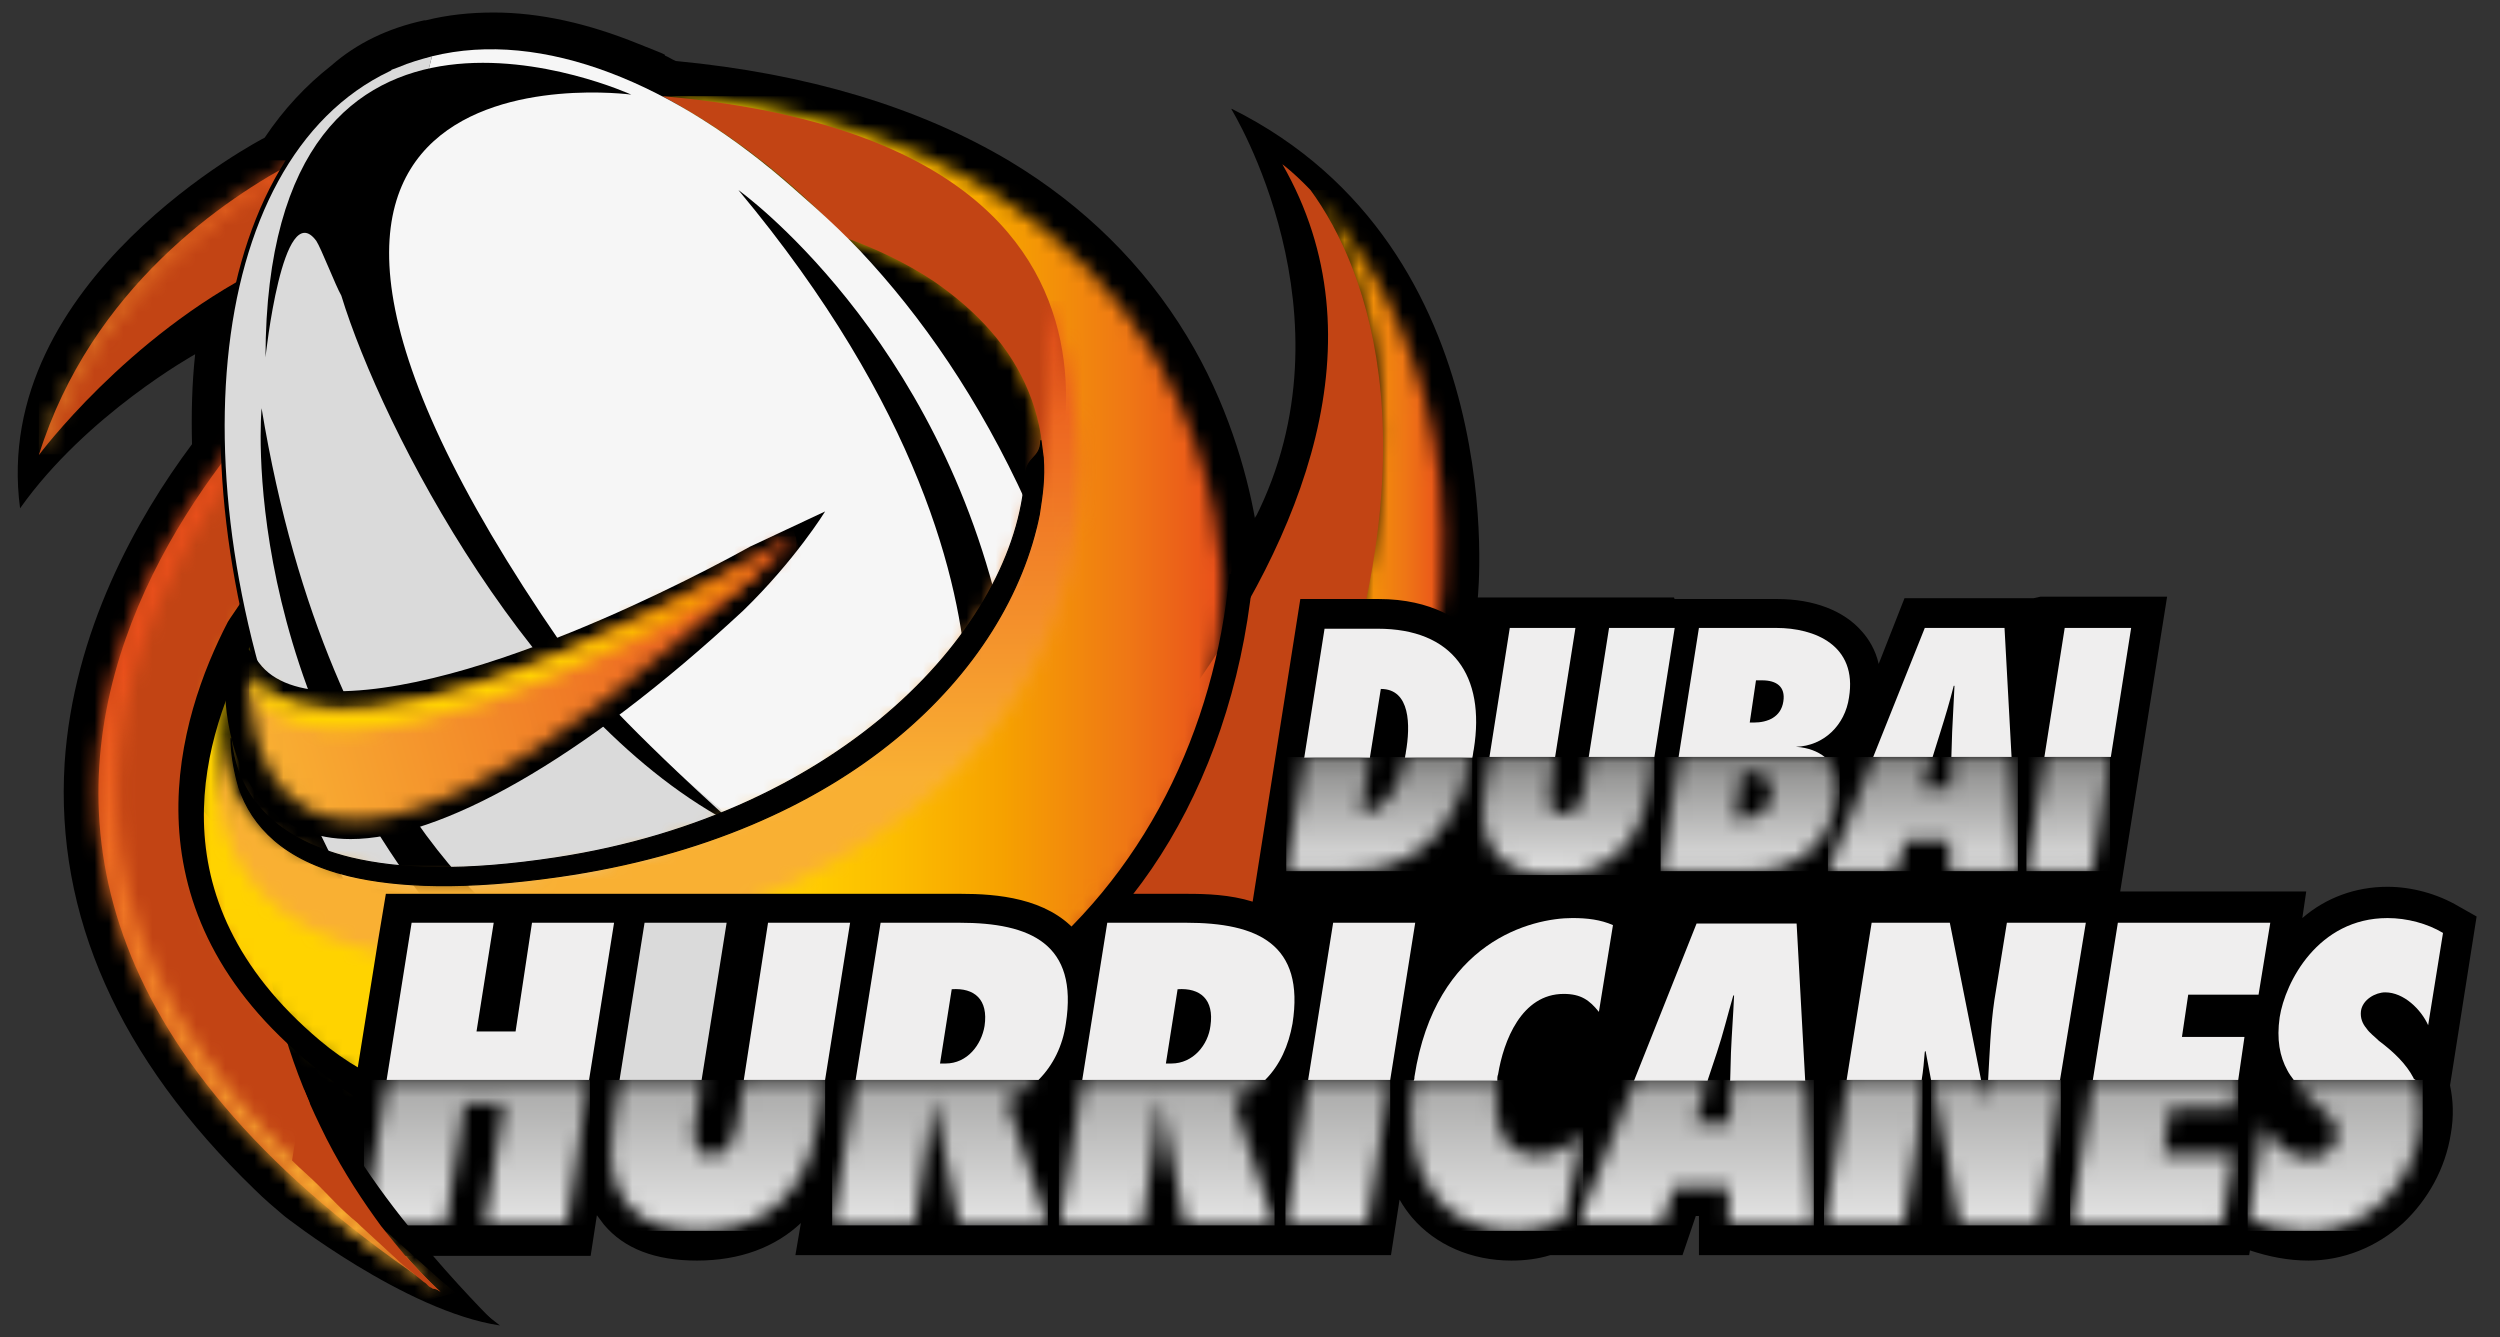
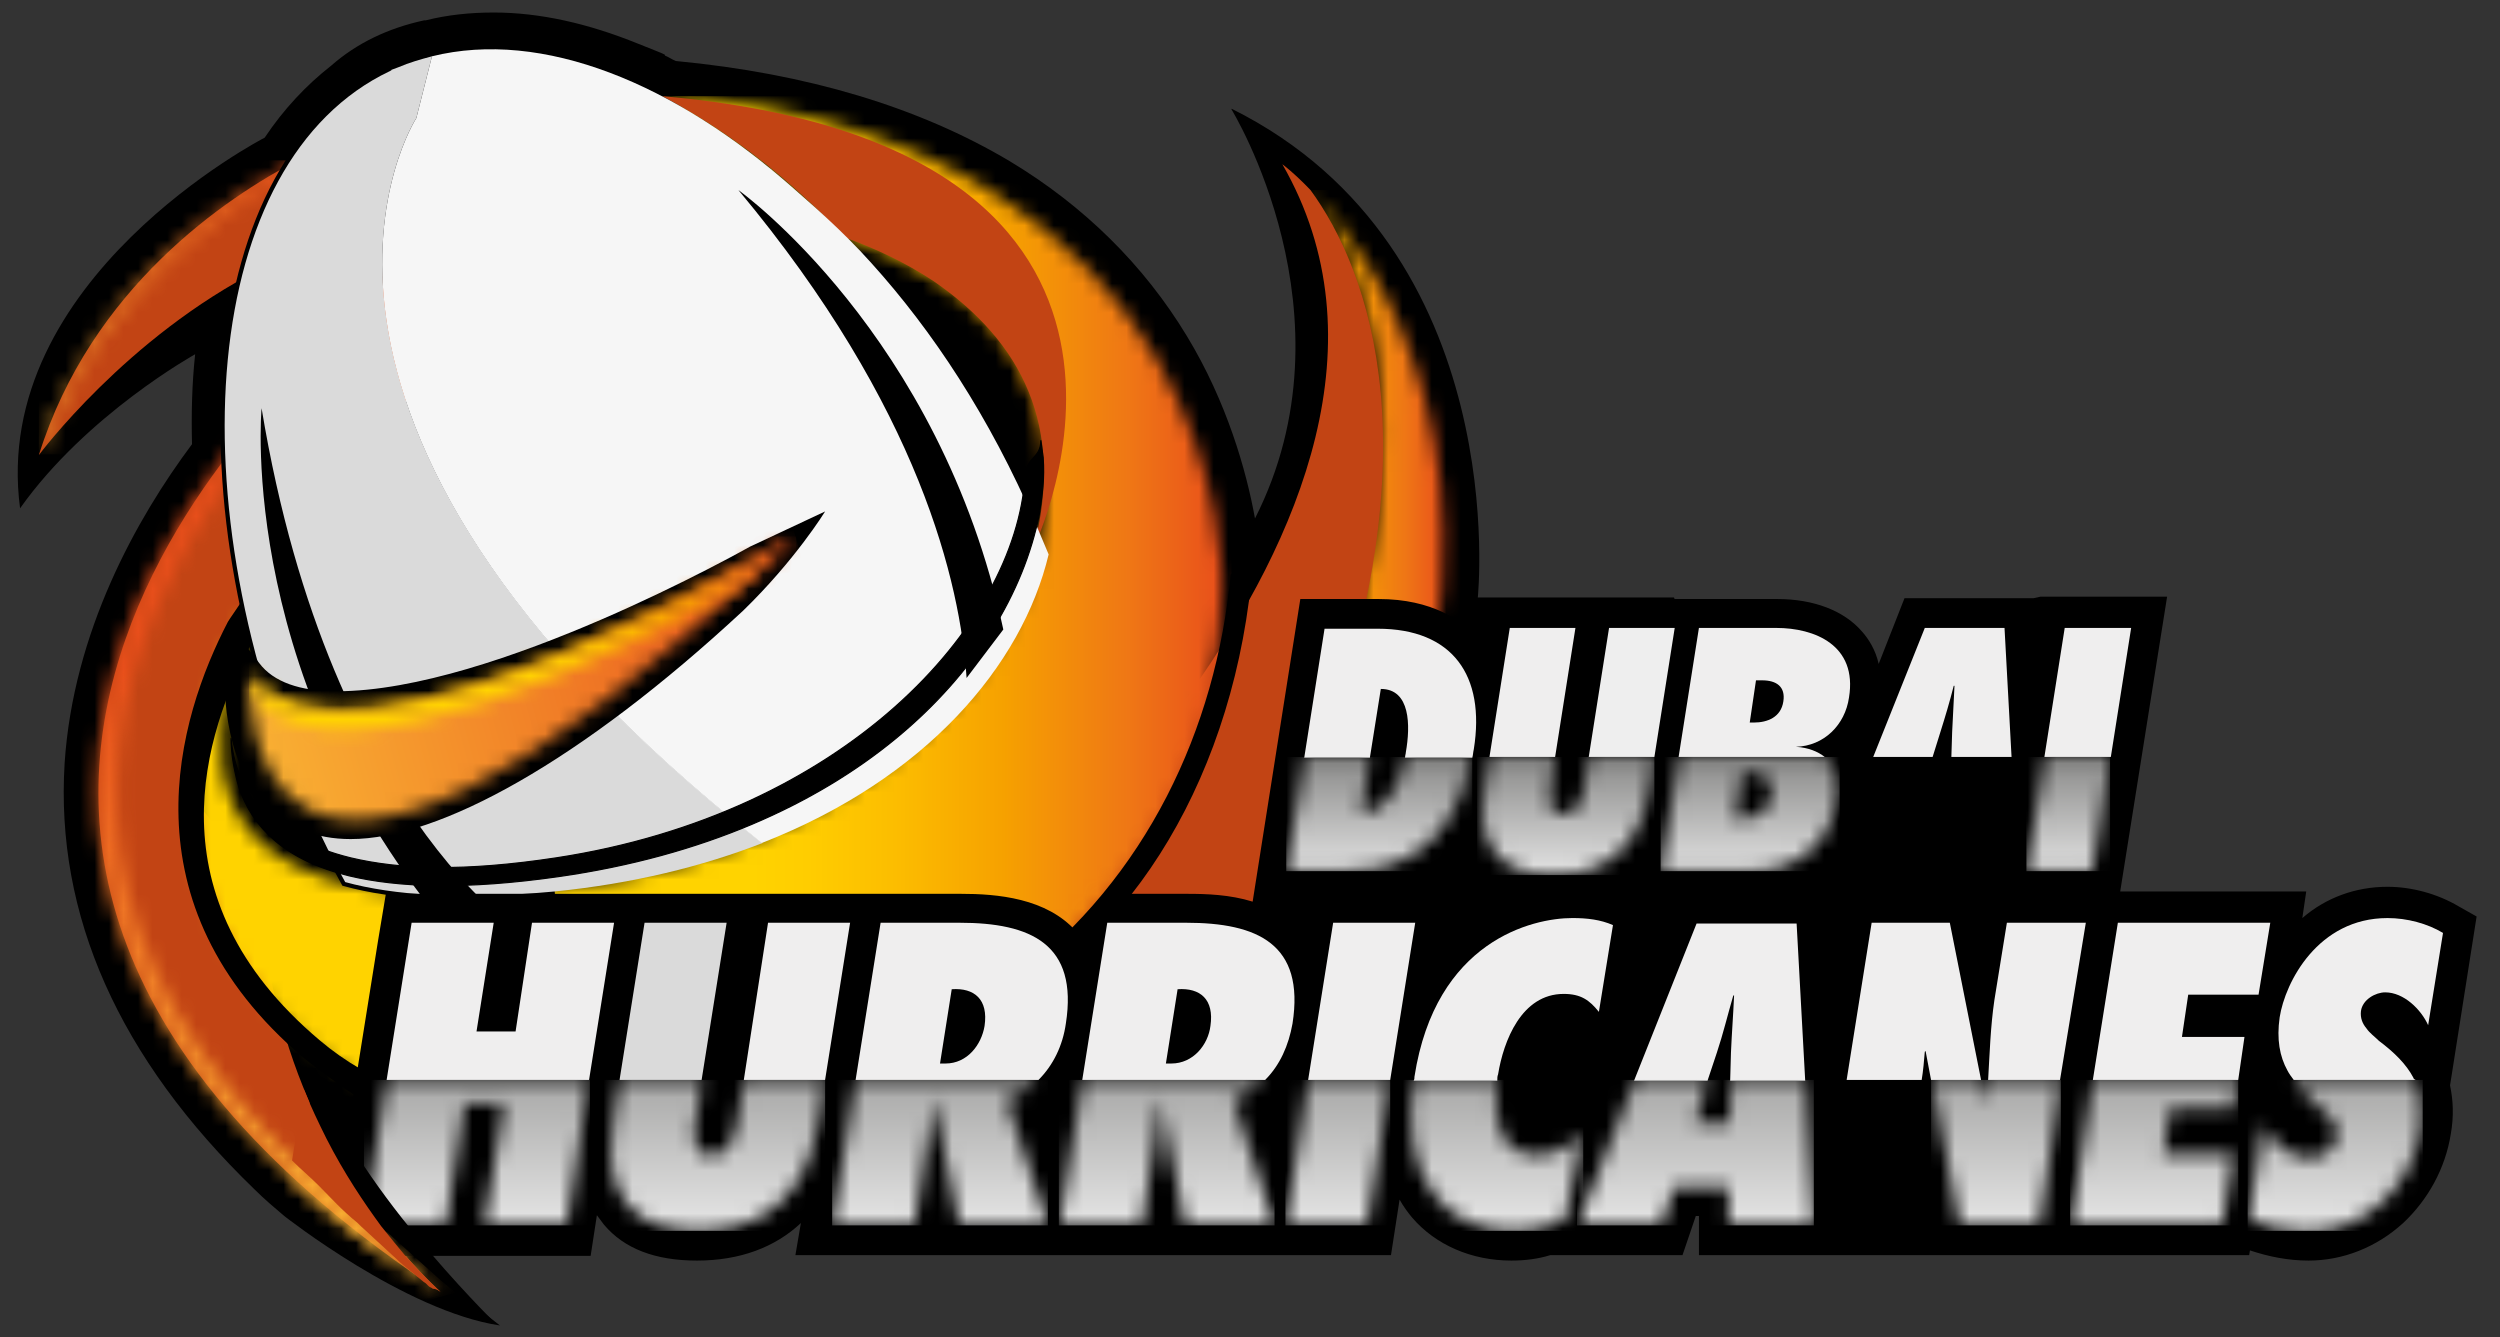
<svg xmlns="http://www.w3.org/2000/svg" width="172" height="92" viewBox="0 0 172 92" fill="none">
  <rect x="0" y="0" width="172" height="92" fill="#333333" stroke="none" />
  <g clip-path="url(#clip0_4114_9274)">
    <mask id="mask0_4114_9274" style="mask-type:luminance" maskUnits="userSpaceOnUse" x="-4" y="-12" width="181" height="115">
      <path d="M176.145 -11.298H-3.244V102.33H176.145V-11.298Z" fill="white" />
    </mask>
    <g mask="url(#mask0_4114_9274)">
      <path d="M101.669 41.158C101.669 41.158 104.196 17.163 84.73 7.478V7.532C84.73 7.532 93.441 21.682 86.343 35.67C85.752 32.388 84.407 27.654 81.665 23.134C78.707 18.239 74.567 14.15 69.458 11.083C63.221 7.371 55.531 5.057 46.497 4.197C46.228 4.089 46.013 3.928 45.744 3.82V3.766C45.69 3.712 44.991 3.443 43.916 3.013C40.474 1.614 37.14 0.861 33.968 0.861C32.355 0.861 30.795 1.022 29.29 1.399C29.236 1.399 29.236 1.399 29.182 1.399C26.708 1.937 24.557 2.959 22.783 4.519C21.062 5.864 19.503 7.532 18.212 9.469C18.212 9.469 -0.716 19.207 1.381 34.971C5.952 28.515 13.426 24.372 13.426 24.372C13.211 26.363 13.157 28.407 13.211 30.559C9.393 35.67 5.038 43.471 4.446 52.51C3.801 62.947 8.156 72.793 17.513 81.832C18.158 82.477 18.857 83.069 19.556 83.661C19.556 83.661 27.891 90.225 34.398 91.193C34.398 91.193 29.988 87.857 29.29 86.351L37.517 81.832H75.373L132.427 80.809L115.166 41.104H101.669" fill="black" />
    </g>
    <mask id="mask1_4114_9274" style="mask-type:luminance" maskUnits="userSpaceOnUse" x="68" y="13" width="32" height="66">
      <path d="M89.731 53.317C82.418 71.125 74.567 76.236 68.867 77.151C74.46 79.088 86.451 79.895 95.378 56.814C104.949 32.012 94.678 17.808 90.108 13.074C94.141 18.508 99.034 30.667 89.731 53.317Z" fill="white" />
    </mask>
    <g mask="url(#mask1_4114_9274)">
      <path d="M105.003 13.074H68.867V79.895H105.003V13.074Z" fill="url(#paint0_linear_4114_9274)" />
    </g>
    <mask id="mask2_4114_9274" style="mask-type:luminance" maskUnits="userSpaceOnUse" x="-4" y="-12" width="181" height="115">
      <path d="M176.145 -11.298H-3.244V102.33H176.145V-11.298Z" fill="white" />
    </mask>
    <g mask="url(#mask2_4114_9274)">
      <path d="M90.107 53.909C99.088 31.312 94.14 18.508 90.161 13.073C89.032 11.89 88.225 11.298 88.225 11.298C102.206 35.616 65.049 65.799 65.049 65.799L65.802 75.698C65.802 75.698 66.985 76.505 68.921 77.204C74.567 76.236 83.009 71.824 90.107 53.909Z" fill="#C24414" />
    </g>
    <mask id="mask3_4114_9274" style="mask-type:luminance" maskUnits="userSpaceOnUse" x="-4" y="-12" width="181" height="115">
      <path d="M176.145 -11.298H-3.244V102.33H176.145V-11.298Z" fill="white" />
    </mask>
    <g mask="url(#mask3_4114_9274)">
      <path d="M23.374 23.134C23.374 23.134 -18.247 56.814 30.311 88.879C30.311 88.879 7.188 69.027 24.019 35.67C40.904 2.313 23.374 23.134 23.374 23.134Z" fill="#C24414" />
    </g>
    <mask id="mask4_4114_9274" style="mask-type:luminance" maskUnits="userSpaceOnUse" x="6" y="16" width="26" height="73">
      <path d="M23.266 23.134C23.266 23.134 -18.355 56.814 30.203 88.879C30.203 88.879 29.128 87.911 27.084 86.243C26.009 85.436 25.31 84.36 24.342 83.553C-12.493 53.209 24.664 23.134 24.664 23.134C24.664 23.134 28.751 18.239 31.117 17.001C31.01 16.786 30.848 16.732 30.579 16.732C28.644 16.732 23.266 23.134 23.266 23.134Z" fill="white" />
    </mask>
    <g mask="url(#mask4_4114_9274)">
      <path d="M-14.804 101.631L-36.959 21.897L27.515 3.981L49.67 83.715L-14.804 101.631Z" fill="url(#paint1_linear_4114_9274)" />
    </g>
    <mask id="mask5_4114_9274" style="mask-type:luminance" maskUnits="userSpaceOnUse" x="-4" y="-12" width="181" height="115">
      <path d="M176.145 -11.298H-3.244V102.33H176.145V-11.298Z" fill="white" />
    </mask>
    <g mask="url(#mask5_4114_9274)">
      <path d="M18.211 42.234L16.383 44.063L14.285 49.389C14.285 49.389 13.533 55.092 13.748 55.469C14.017 55.846 19.932 63.216 20.362 63.378C20.738 63.485 27.084 62.732 27.46 62.732C27.836 62.732 31.332 49.82 31.332 49.389C31.385 48.959 18.211 42.234 18.211 42.234Z" fill="black" />
    </g>
    <mask id="mask6_4114_9274" style="mask-type:luminance" maskUnits="userSpaceOnUse" x="-4" y="-12" width="181" height="115">
      <path d="M176.145 -11.298H-3.244V102.33H176.145V-11.298Z" fill="white" />
    </mask>
    <g mask="url(#mask6_4114_9274)">
      <path d="M20.471 11.029C15.524 13.611 6.275 19.799 2.672 31.312C2.672 31.312 8.695 23.188 17.944 18.507C18.212 17.431 18.481 16.409 18.804 15.441C19.288 13.88 19.879 12.374 20.471 11.029Z" fill="#C24414" />
    </g>
    <mask id="mask7_4114_9274" style="mask-type:luminance" maskUnits="userSpaceOnUse" x="2" y="11" width="19" height="21">
      <path d="M2.672 31.312C2.672 31.312 2.833 31.151 3.048 30.828C6.759 20.337 15.201 14.526 20.095 11.89C20.202 11.621 20.363 11.298 20.471 11.029C15.524 13.612 6.275 19.799 2.672 31.312Z" fill="white" />
    </mask>
    <g mask="url(#mask7_4114_9274)">
      <path d="M20.471 11.029H2.672V31.259H20.471V11.029Z" fill="url(#paint2_linear_4114_9274)" />
    </g>
    <mask id="mask8_4114_9274" style="mask-type:luminance" maskUnits="userSpaceOnUse" x="13" y="6" width="72" height="72">
      <path d="M55.369 13.343C56.391 14.257 57.412 15.279 58.434 16.355C60.531 17.109 62.521 18.077 64.457 19.314C70.856 23.403 73.168 30.451 71.447 37.607C68.92 48.26 57.466 59.181 37.408 61.226C31.009 61.871 26.331 61.548 22.997 60.58C12.296 57.513 15.146 47.937 17.19 43.417C17.136 42.987 17.082 42.61 16.974 42.18C13.802 47.937 8.64 61.118 21.545 72.04C23.481 73.654 25.632 74.891 27.944 75.698C31.493 76.613 35.311 77.151 39.129 77.258C39.613 77.258 40.097 77.258 40.581 77.258C50.583 77.258 60.101 74.299 67.522 69.296L69.619 67.789C78.492 61.01 84.084 51.165 84.084 40.243C84.084 40.243 84.729 9.899 45.797 6.456C48.916 8.285 52.25 10.491 55.369 13.343Z" fill="white" />
    </mask>
    <g mask="url(#mask8_4114_9274)">
      <path d="M84.729 6.617H8.586V77.42H84.729V6.617Z" fill="url(#paint3_linear_4114_9274)" />
    </g>
    <mask id="mask9_4114_9274" style="mask-type:luminance" maskUnits="userSpaceOnUse" x="-4" y="-12" width="181" height="115">
      <path d="M176.145 -11.298H-3.244V102.33H176.145V-11.298Z" fill="white" />
    </mask>
    <g mask="url(#mask9_4114_9274)">
      <path d="M71.124 37.661C71.124 37.661 84.514 10.061 45.582 6.617C48.701 8.285 51.981 10.491 55.1 13.343C56.122 14.257 57.143 15.279 58.165 16.355C60.262 17.109 62.306 18.077 64.188 19.314C70.318 23.511 73.275 29.322 71.124 37.661Z" fill="#C24414" />
    </g>
    <mask id="mask10_4114_9274" style="mask-type:luminance" maskUnits="userSpaceOnUse" x="-4" y="-12" width="181" height="115">
      <path d="M176.145 -11.298H-3.244V102.33H176.145V-11.298Z" fill="white" />
    </mask>
    <g mask="url(#mask10_4114_9274)">
      <path d="M27.407 4.627C27.246 4.681 27.139 4.735 26.977 4.788C26.977 4.788 26.923 4.788 26.923 4.842C26.87 4.842 26.87 4.896 26.816 4.896C13.803 11.083 11.867 34.487 21.546 56.276C22.191 57.782 22.944 59.235 23.751 60.688C27.085 61.602 31.763 61.925 38.162 61.333" stroke="black" stroke-width="0.582" stroke-miterlimit="10" />
    </g>
    <mask id="mask11_4114_9274" style="mask-type:luminance" maskUnits="userSpaceOnUse" x="-4" y="-12" width="181" height="115">
      <path d="M176.145 -11.298H-3.244V102.33H176.145V-11.298Z" fill="white" />
    </mask>
    <g mask="url(#mask11_4114_9274)">
      <path d="M28.644 8.124L29.72 3.874C28.913 4.089 28.16 4.304 27.407 4.627C27.246 4.681 27.139 4.734 26.977 4.788C26.977 4.788 26.923 4.788 26.923 4.842C26.87 4.842 26.87 4.896 26.816 4.896C13.803 11.083 11.867 34.486 21.546 56.276C22.191 57.782 22.944 59.235 23.751 60.688C27.085 61.602 31.763 61.925 38.162 61.333C43.539 60.795 48.325 59.611 52.466 57.998C15.255 28.73 28.644 8.124 28.644 8.124Z" fill="#DADADA" />
    </g>
    <mask id="mask12_4114_9274" style="mask-type:luminance" maskUnits="userSpaceOnUse" x="-4" y="-12" width="181" height="115">
      <path d="M176.145 -11.298H-3.244V102.33H176.145V-11.298Z" fill="white" />
    </mask>
    <g mask="url(#mask12_4114_9274)">
      <path d="M72.147 38.145C71.716 37.123 71.286 36.1 70.856 35.078C70.802 34.917 70.695 34.809 70.641 34.648C67.361 27.439 63.382 21.736 59.187 17.27C58.166 16.194 57.144 15.226 56.122 14.311C55.638 13.881 55.208 13.504 54.724 13.074C46.443 5.703 37.301 1.991 29.719 3.874L28.644 8.124C28.644 8.124 15.254 28.73 52.412 57.998C63.704 53.586 70.318 45.785 72.147 38.145Z" fill="#F6F6F6" />
    </g>
    <mask id="mask13_4114_9274" style="mask-type:luminance" maskUnits="userSpaceOnUse" x="-4" y="-12" width="181" height="115">
      <path d="M176.145 -11.298H-3.244V102.33H176.145V-11.298Z" fill="white" />
    </mask>
    <g mask="url(#mask13_4114_9274)">
      <path d="M20.309 72.201C22.299 73.869 24.503 75.752 26.923 76.613C30.58 77.581 34.505 78.119 38.484 78.227C38.968 78.227 39.506 78.281 39.99 78.281C50.315 78.281 60.101 75.214 67.737 70.103L69.942 68.543C79.299 63.109 86.02 50.734 86.343 35.885C86.343 35.885 84.676 39.92 84.676 39.49C83.654 50.196 78.868 60.365 69.942 67.198L67.737 68.758C60.101 73.869 50.315 76.936 39.99 76.936C39.506 76.936 38.968 76.936 38.484 76.882C34.559 76.774 30.634 76.236 26.923 75.268C24.503 74.407 21.976 73.169 19.986 71.502" fill="black" />
    </g>
    <mask id="mask14_4114_9274" style="mask-type:luminance" maskUnits="userSpaceOnUse" x="-4" y="-12" width="181" height="115">
      <path d="M176.145 -11.298H-3.244V102.33H176.145V-11.298Z" fill="white" />
    </mask>
    <g mask="url(#mask14_4114_9274)">
-       <path d="M20.309 72.201C22.299 73.869 24.503 75.752 26.923 76.613C30.58 77.581 34.505 78.119 38.484 78.227C38.968 78.227 39.506 78.281 39.99 78.281C50.315 78.281 60.101 75.214 67.737 70.103L69.942 68.543C79.299 63.109 86.02 50.734 86.343 35.885C86.343 35.885 84.676 39.92 84.676 39.49C83.654 50.196 78.868 60.365 69.942 67.198L67.737 68.758C60.101 73.869 50.315 76.936 39.99 76.936C39.506 76.936 38.968 76.936 38.484 76.882C34.559 76.774 30.634 76.236 26.923 75.268C24.503 74.407 21.976 73.169 19.986 71.502" stroke="black" stroke-width="0.171" stroke-miterlimit="10" />
-     </g>
+       </g>
    <mask id="mask15_4114_9274" style="mask-type:luminance" maskUnits="userSpaceOnUse" x="-4" y="-12" width="181" height="115">
-       <path d="M176.145 -11.298H-3.244V102.33H176.145V-11.298Z" fill="white" />
+       <path d="M176.145 -11.298V102.33H176.145V-11.298Z" fill="white" />
    </mask>
    <g mask="url(#mask15_4114_9274)">
      <path d="M50.637 56.814C36.71 49.712 26.278 29.483 23.482 20.337C23.105 19.691 22.084 17.055 21.761 16.571C19.449 13.45 18.266 24.587 18.266 24.587C18.319 -4.95 43.432 6.51 43.432 6.51C43.432 6.51 8.318 1.775 40.044 46.323C40.044 46.377 42.894 49.874 50.637 56.814Z" fill="black" />
    </g>
    <mask id="mask16_4114_9274" style="mask-type:luminance" maskUnits="userSpaceOnUse" x="-4" y="-12" width="181" height="115">
      <path d="M176.145 -11.298H-3.244V102.33H176.145V-11.298Z" fill="white" />
    </mask>
    <g mask="url(#mask16_4114_9274)">
      <path d="M17.997 28.084C17.997 28.084 16.168 47.56 31.924 65.207L37.032 65.099C37.032 65.099 22.782 57.029 17.997 28.084Z" fill="black" />
    </g>
    <mask id="mask17_4114_9274" style="mask-type:luminance" maskUnits="userSpaceOnUse" x="-4" y="-12" width="181" height="115">
      <path d="M176.145 -11.298H-3.244V102.33H176.145V-11.298Z" fill="white" />
    </mask>
    <g mask="url(#mask17_4114_9274)">
      <path d="M66.501 46.645C66.07 40.189 63.328 28.084 50.799 13.073C50.799 13.073 64.672 22.973 69.028 43.31L66.501 46.645Z" fill="black" />
    </g>
    <mask id="mask18_4114_9274" style="mask-type:luminance" maskUnits="userSpaceOnUse" x="15" y="20" width="60" height="47">
-       <path d="M37.356 60.042C30.957 60.688 26.279 60.365 22.945 59.397C17.245 57.782 15.416 54.285 15.201 50.734C12.513 69.942 39.023 66.014 39.023 66.014C87.043 55.039 72.094 20.66 72.094 20.66C75.105 55.738 37.356 60.042 37.356 60.042Z" fill="white" />
-     </mask>
+       </mask>
    <g mask="url(#mask18_4114_9274)">
      <path d="M87.097 20.714H12.566V69.996H87.097V20.714Z" fill="url(#paint4_linear_4114_9274)" />
    </g>
    <mask id="mask19_4114_9274" style="mask-type:luminance" maskUnits="userSpaceOnUse" x="-4" y="-12" width="181" height="115">
      <path d="M176.145 -11.298H-3.244V102.33H176.145V-11.298Z" fill="white" />
    </mask>
    <g mask="url(#mask19_4114_9274)">
      <path d="M71.769 31.474L71.608 30.29C71.608 31.581 70.64 31.366 70.532 32.711C69.887 43.148 58.003 56.007 38.268 59.02C31.923 59.988 27.514 59.827 24.126 59.02C18.426 57.621 16.221 54.339 15.898 50.788C15.898 51.703 16.06 52.886 16.436 54.178C17.35 56.868 19.555 59.181 24.018 60.257C27.406 61.064 32.031 61.226 38.43 60.311C58.38 57.46 69.349 46.108 71.5 35.401C71.715 34.002 71.877 32.926 71.769 31.474Z" fill="black" />
    </g>
    <mask id="mask20_4114_9274" style="mask-type:luminance" maskUnits="userSpaceOnUse" x="-4" y="-12" width="181" height="115">
      <path d="M176.145 -11.298H-3.244V102.33H176.145V-11.298Z" fill="white" />
    </mask>
    <g mask="url(#mask20_4114_9274)">
      <path d="M71.769 31.474L71.608 30.29C71.608 31.581 70.64 31.366 70.532 32.711C69.887 43.148 58.003 56.007 38.268 59.02C31.923 59.988 27.514 59.827 24.126 59.02C18.426 57.621 16.221 54.339 15.898 50.788C15.898 51.703 16.06 52.886 16.436 54.178C17.35 56.868 19.555 59.181 24.018 60.257C27.406 61.064 32.031 61.226 38.43 60.311C58.38 57.46 69.349 46.108 71.5 35.401C71.715 34.002 71.877 32.926 71.769 31.474Z" stroke="black" stroke-width="0.083" stroke-miterlimit="10" />
    </g>
    <mask id="mask21_4114_9274" style="mask-type:luminance" maskUnits="userSpaceOnUse" x="-4" y="-12" width="181" height="115">
      <path d="M176.145 -11.298H-3.244V102.33H176.145V-11.298Z" fill="white" />
    </mask>
    <g mask="url(#mask21_4114_9274)">
      <path d="M17.298 44.278C14.071 50.465 10.253 61.656 21.976 71.556C23.75 73.062 25.794 74.246 28.106 75.053C31.602 75.967 35.366 76.451 39.076 76.613H39.291C39.667 76.613 40.098 76.613 40.474 76.613V78.227C40.044 78.227 39.614 78.227 39.237 78.227H39.022C35.097 78.119 31.279 77.581 27.622 76.613H27.569C25.041 75.698 22.836 74.407 20.901 72.793C8.318 62.14 12.243 49.389 15.684 42.772C15.738 42.664 16.384 41.75 16.652 41.319L17.298 44.278Z" fill="black" />
    </g>
    <mask id="mask22_4114_9274" style="mask-type:luminance" maskUnits="userSpaceOnUse" x="-4" y="-12" width="181" height="115">
      <path d="M176.145 -11.298H-3.244V102.33H176.145V-11.298Z" fill="white" />
    </mask>
    <g mask="url(#mask22_4114_9274)">
      <path d="M139.902 41.158H131.029L129.254 45.677C129.039 44.709 128.555 43.956 128.125 43.471C126.888 42.019 124.791 41.212 122.264 41.212H117.693H115.166H102.744C102.69 42.126 102.314 44.816 102.314 44.816C102.153 44.44 101.722 43.956 101.722 43.956C100.647 42.718 98.55 41.212 94.839 41.212H89.462L86.182 62.033C84.622 61.548 83.009 61.495 81.665 61.495H76.502L74.083 64.131C72.039 61.764 68.544 61.495 66.124 61.495H60.908H58.811H44.669H42.571H26.547L26.009 64.723L24.288 75.483L24.02 81.294L24.934 84.36L27.784 86.405H40.636L41.066 83.607C41.227 83.822 41.388 84.037 41.55 84.253C42.948 85.921 45.099 86.728 47.949 86.728C50.906 86.728 53.326 85.813 55.101 84.145L54.724 86.351H70.319H74.836H85.913H90.43H95.7L96.291 82.531C96.56 83.015 96.883 83.446 97.152 83.768C98.765 85.651 101.238 86.728 103.981 86.728C104.895 86.728 105.809 86.62 106.67 86.351H115.757L116.671 83.661H116.887V86.351H123.124H126.996H132.75H133.126H140.063H142.053H154.743L154.797 86.028C156.087 86.459 157.432 86.728 158.83 86.728C161.196 86.728 163.508 85.813 165.337 84.145C167.057 82.531 168.24 80.379 168.617 78.012C168.832 76.774 168.778 75.698 168.563 74.676L170.391 63.055L169.154 62.356C167.703 61.495 165.928 61.011 164.261 61.011C162.056 61.011 160.013 61.764 158.4 63.163L158.669 61.333H145.978H145.87L149.097 41.05H140.386" fill="black" />
    </g>
    <mask id="mask23_4114_9274" style="mask-type:luminance" maskUnits="userSpaceOnUse" x="-4" y="-12" width="181" height="115">
      <path d="M176.145 -11.298H-3.244V102.33H176.145V-11.298Z" fill="white" />
    </mask>
    <g mask="url(#mask23_4114_9274)">
      <path d="M42.248 63.485H36.602L35.472 70.964H32.784L33.967 63.485H28.32L26.6 74.299H40.527L42.248 63.485Z" fill="#EFEEEE" />
    </g>
    <mask id="mask24_4114_9274" style="mask-type:luminance" maskUnits="userSpaceOnUse" x="-4" y="-12" width="181" height="115">
      <path d="M176.145 -11.298H-3.244V102.33H176.145V-11.298Z" fill="white" />
    </mask>
    <g mask="url(#mask24_4114_9274)">
      <path d="M49.992 63.485H44.346L42.625 74.299H48.271L49.992 63.485Z" fill="#DADADA" />
    </g>
    <mask id="mask25_4114_9274" style="mask-type:luminance" maskUnits="userSpaceOnUse" x="-4" y="-12" width="181" height="115">
      <path d="M176.145 -11.298H-3.244V102.33H176.145V-11.298Z" fill="white" />
    </mask>
    <g mask="url(#mask25_4114_9274)">
      <path d="M58.487 63.485H52.841L51.174 74.299H56.766L58.487 63.485Z" fill="#EFEEEE" />
    </g>
    <mask id="mask26_4114_9274" style="mask-type:luminance" maskUnits="userSpaceOnUse" x="-4" y="-12" width="181" height="115">
      <path d="M176.145 -11.298H-3.244V102.33H176.145V-11.298Z" fill="white" />
    </mask>
    <g mask="url(#mask26_4114_9274)">
      <path d="M73.33 70.426C74.191 64.938 70.91 63.485 66.017 63.485H60.586L58.865 74.299H71.448C72.47 73.277 73.115 71.932 73.33 70.426ZM65.049 73.17H64.673L65.479 68.058C67.039 67.951 68.007 68.758 67.738 70.587C67.523 71.878 66.555 73.17 65.049 73.17Z" fill="#EFEEEE" />
    </g>
    <mask id="mask27_4114_9274" style="mask-type:luminance" maskUnits="userSpaceOnUse" x="-4" y="-12" width="181" height="115">
      <path d="M176.145 -11.298H-3.244V102.33H176.145V-11.298Z" fill="white" />
    </mask>
    <g mask="url(#mask27_4114_9274)">
      <path d="M88.924 70.426C89.784 64.938 86.504 63.485 81.611 63.485H76.18L74.459 74.299H87.042C88.064 73.277 88.655 71.932 88.924 70.426ZM80.589 73.17H80.213L81.019 68.058C82.579 67.951 83.547 68.758 83.278 70.587C83.117 71.878 82.095 73.17 80.589 73.17Z" fill="#EFEEEE" />
    </g>
    <mask id="mask28_4114_9274" style="mask-type:luminance" maskUnits="userSpaceOnUse" x="-4" y="-12" width="181" height="115">
      <path d="M176.145 -11.298H-3.244V102.33H176.145V-11.298Z" fill="white" />
    </mask>
    <g mask="url(#mask28_4114_9274)">
      <path d="M97.367 63.485H91.721L90 74.299H95.646L97.367 63.485Z" fill="#EFEEEE" />
    </g>
    <mask id="mask29_4114_9274" style="mask-type:luminance" maskUnits="userSpaceOnUse" x="-4" y="-12" width="181" height="115">
      <path d="M176.145 -11.298H-3.244V102.33H176.145V-11.298Z" fill="white" />
    </mask>
    <g mask="url(#mask29_4114_9274)">
      <path d="M103.067 73.923C103.444 71.609 104.681 68.381 107.584 68.381C108.767 68.381 109.359 68.811 110.004 69.618L110.972 63.647C110.112 63.27 109.197 63.162 108.176 63.162C105.433 63.162 98.765 64.723 97.314 74.084C97.314 74.192 97.314 74.245 97.26 74.353H103.014C103.014 74.192 103.014 74.03 103.067 73.923Z" fill="#EFEEEE" />
    </g>
    <mask id="mask30_4114_9274" style="mask-type:luminance" maskUnits="userSpaceOnUse" x="-4" y="-12" width="181" height="115">
      <path d="M176.145 -11.298H-3.244V102.33H176.145V-11.298Z" fill="white" />
    </mask>
    <g mask="url(#mask30_4114_9274)">
      <path d="M118.122 72.416C118.552 71.125 118.875 69.78 119.251 68.489H119.305C119.251 69.78 119.144 71.125 119.09 72.416L119.036 74.353H124.198L123.607 63.539H116.724L112.422 74.353H117.477L118.122 72.416Z" fill="#EFEEEE" />
    </g>
    <mask id="mask31_4114_9274" style="mask-type:luminance" maskUnits="userSpaceOnUse" x="-4" y="-12" width="181" height="115">
      <path d="M176.145 -11.298H-3.244V102.33H176.145V-11.298Z" fill="white" />
    </mask>
    <g mask="url(#mask31_4114_9274)">
      <path d="M132.426 72.362L132.48 72.309L132.856 74.299H136.298L134.147 63.485H128.77L127.049 74.299H132.211C132.319 73.654 132.372 73.008 132.426 72.362Z" fill="#EFEEEE" />
    </g>
    <mask id="mask32_4114_9274" style="mask-type:luminance" maskUnits="userSpaceOnUse" x="-4" y="-12" width="181" height="115">
      <path d="M176.145 -11.298H-3.244V102.33H176.145V-11.298Z" fill="white" />
    </mask>
    <g mask="url(#mask32_4114_9274)">
      <path d="M143.505 63.485H138.074L137.213 68.812C136.945 70.641 136.891 72.47 136.783 74.299H141.73L143.505 63.485Z" fill="#EFEEEE" />
    </g>
    <mask id="mask33_4114_9274" style="mask-type:luminance" maskUnits="userSpaceOnUse" x="-4" y="-12" width="181" height="115">
      <path d="M176.145 -11.298H-3.244V102.33H176.145V-11.298Z" fill="white" />
    </mask>
    <g mask="url(#mask33_4114_9274)">
      <path d="M154.42 71.34H150.118L150.549 68.435H155.388L156.195 63.485H145.709L143.988 74.299H153.99L154.42 71.34Z" fill="#EFEEEE" />
    </g>
    <mask id="mask34_4114_9274" style="mask-type:luminance" maskUnits="userSpaceOnUse" x="-4" y="-12" width="181" height="115">
      <path d="M176.145 -11.298H-3.244V102.33H176.145V-11.298Z" fill="white" />
    </mask>
    <g mask="url(#mask34_4114_9274)">
      <path d="M166.036 74.138C165.552 73.223 164.745 72.416 163.669 71.609C163.401 71.34 163.024 71.071 162.809 70.749C162.54 70.426 162.379 70.049 162.433 69.565C162.54 68.758 163.454 68.274 164.1 68.274C165.39 68.274 166.573 69.457 167.057 70.533L168.079 64.185C167.003 63.539 165.605 63.163 164.261 63.163C159.475 63.163 157.217 67.574 156.84 69.995C156.625 71.502 156.84 72.685 157.378 73.654C157.486 73.869 157.647 74.084 157.808 74.299H166.197C166.089 74.246 166.036 74.192 166.036 74.138Z" fill="#EFEEEE" />
    </g>
    <mask id="mask35_4114_9274" style="mask-type:luminance" maskUnits="userSpaceOnUse" x="125" y="74" width="8" height="11">
      <path d="M127.104 74.299L125.545 84.306H130.976L131.944 78.173C132.159 76.882 132.267 75.537 132.32 74.246H127.104V74.299Z" fill="white" />
    </mask>
    <g mask="url(#mask35_4114_9274)">
-       <path d="M132.268 74.3H125.492V84.307H132.268V74.3Z" fill="url(#paint5_linear_4114_9274)" />
-     </g>
+       </g>
    <mask id="mask36_4114_9274" style="mask-type:luminance" maskUnits="userSpaceOnUse" x="25" y="74" width="16" height="11">
      <path d="M26.6 74.3L26.116 77.312L25.041 84.36H30.634L31.978 75.914H34.666L33.322 84.36H38.968L40.528 74.3H26.6Z" fill="white" />
    </mask>
    <g mask="url(#mask36_4114_9274)">
      <path d="M40.582 74.3H25.041V84.307H40.582V74.3Z" fill="url(#paint6_linear_4114_9274)" />
    </g>
    <mask id="mask37_4114_9274" style="mask-type:luminance" maskUnits="userSpaceOnUse" x="42" y="74" width="15" height="11">
      <path d="M51.175 74.299L50.799 76.613C50.691 77.151 50.638 77.85 50.369 78.442C50.154 78.98 49.723 79.464 48.917 79.464C48.164 79.464 47.841 79.034 47.788 78.442C47.68 77.904 47.841 77.151 47.949 76.613L48.325 74.299H42.625L42.195 77.097C41.819 79.626 41.55 84.683 48.056 84.683C54.563 84.683 55.907 79.626 56.337 77.097L56.768 74.299H51.175Z" fill="white" />
    </mask>
    <g mask="url(#mask37_4114_9274)">
      <path d="M56.769 74.299H41.551V84.683H56.769V74.299Z" fill="url(#paint7_linear_4114_9274)" />
    </g>
    <mask id="mask38_4114_9274" style="mask-type:luminance" maskUnits="userSpaceOnUse" x="57" y="74" width="16" height="11">
      <path d="M58.865 74.299L57.252 84.306H62.898L63.759 78.765C63.92 77.743 64.027 76.72 64.189 75.698L64.243 75.644L66.017 84.306H72.094L69.243 75.644C70.104 75.322 70.803 74.891 71.394 74.299H58.865Z" fill="white" />
    </mask>
    <g mask="url(#mask38_4114_9274)">
      <path d="M72.094 74.299H57.252V84.306H72.094V74.299Z" fill="url(#paint8_linear_4114_9274)" />
    </g>
    <mask id="mask39_4114_9274" style="mask-type:luminance" maskUnits="userSpaceOnUse" x="72" y="74" width="16" height="11">
      <path d="M74.46 74.3L72.9 84.307H78.547L79.407 78.765C79.568 77.743 79.676 76.721 79.783 75.698L79.837 75.645L81.558 84.307H87.688L84.838 75.645C85.698 75.322 86.398 74.891 86.989 74.3H74.46Z" fill="white" />
    </mask>
    <g mask="url(#mask39_4114_9274)">
      <path d="M87.689 74.3H72.848V84.307H87.689V74.3Z" fill="url(#paint9_linear_4114_9274)" />
    </g>
    <mask id="mask40_4114_9274" style="mask-type:luminance" maskUnits="userSpaceOnUse" x="88" y="74" width="8" height="11">
      <path d="M89.999 74.299L88.439 84.36H94.032L95.645 74.299H89.999Z" fill="white" />
    </mask>
    <g mask="url(#mask40_4114_9274)">
      <path d="M95.645 74.299H88.439V84.306H95.645V74.299Z" fill="url(#paint10_linear_4114_9274)" />
    </g>
    <mask id="mask41_4114_9274" style="mask-type:luminance" maskUnits="userSpaceOnUse" x="97" y="74" width="12" height="11">
      <path d="M97.259 74.3C96.238 81.24 99.572 84.683 104.142 84.683C105.379 84.683 106.455 84.414 107.638 83.93L108.874 78.119C107.853 78.927 106.939 79.465 105.702 79.465C103.013 79.465 102.69 76.667 103.013 74.353H97.259V74.3Z" fill="white" />
    </mask>
    <g mask="url(#mask41_4114_9274)">
      <path d="M108.927 74.3H96.236V84.683H108.927V74.3Z" fill="url(#paint11_linear_4114_9274)" />
    </g>
    <mask id="mask42_4114_9274" style="mask-type:luminance" maskUnits="userSpaceOnUse" x="108" y="74" width="17" height="11">
      <path d="M119.091 74.3L118.984 77.259H116.618L117.532 74.3H112.477L108.498 84.36H114.252L115.166 81.67H118.93V84.36H124.791L124.254 74.3H119.091Z" fill="white" />
    </mask>
    <g mask="url(#mask42_4114_9274)">
      <path d="M124.791 74.3H108.498V84.307H124.791V74.3Z" fill="url(#paint12_linear_4114_9274)" />
    </g>
    <mask id="mask43_4114_9274" style="mask-type:luminance" maskUnits="userSpaceOnUse" x="132" y="74" width="10" height="11">
      <path d="M136.836 74.3C136.836 74.838 136.782 75.429 136.728 75.967L136.674 76.021L136.352 74.3H132.91L134.846 84.307H140.277L141.837 74.3H136.836Z" fill="white" />
    </mask>
    <g mask="url(#mask43_4114_9274)">
      <path d="M141.784 74.3H132.857V84.307H141.784V74.3Z" fill="url(#paint13_linear_4114_9274)" />
    </g>
    <mask id="mask44_4114_9274" style="mask-type:luminance" maskUnits="userSpaceOnUse" x="142" y="74" width="12" height="11">
      <path d="M143.989 74.3L142.43 84.36H152.862L153.668 79.411H148.829L149.313 76.236H153.668L153.991 74.3H143.989Z" fill="white" />
    </mask>
    <g mask="url(#mask44_4114_9274)">
      <path d="M153.991 74.3H142.43V84.307H153.991V74.3Z" fill="url(#paint14_linear_4114_9274)" />
    </g>
    <mask id="mask45_4114_9274" style="mask-type:luminance" maskUnits="userSpaceOnUse" x="154" y="74" width="13" height="11">
      <path d="M157.755 74.3C158.292 74.999 158.938 75.645 159.69 76.29C160.013 76.559 160.282 76.774 160.497 77.097C160.712 77.42 160.82 77.743 160.766 78.281C160.605 79.195 159.69 79.68 158.884 79.68C157.432 79.68 156.249 78.496 155.711 77.366L154.689 83.876C155.926 84.414 157.324 84.737 158.776 84.737C162.702 84.737 165.874 81.617 166.52 77.797C166.735 76.344 166.627 75.268 166.197 74.353H157.755V74.3Z" fill="white" />
    </mask>
    <g mask="url(#mask45_4114_9274)">
      <path d="M166.682 74.3H154.637V84.683H166.682V74.3Z" fill="url(#paint15_linear_4114_9274)" />
    </g>
    <mask id="mask46_4114_9274" style="mask-type:luminance" maskUnits="userSpaceOnUse" x="-4" y="-12" width="181" height="115">
      <path d="M176.145 -11.298H-3.244V102.33H176.145V-11.298Z" fill="white" />
    </mask>
    <g mask="url(#mask46_4114_9274)">
      <path d="M95 47.399C97.044 47.399 97.044 49.927 96.721 51.757C96.721 51.864 96.667 51.972 96.667 52.133H101.292C101.346 51.972 101.346 51.757 101.399 51.541C102.206 46.484 99.947 43.256 94.785 43.256H91.129L89.731 52.133H94.247L95 47.399Z" fill="#EFEEEE" />
    </g>
    <mask id="mask47_4114_9274" style="mask-type:luminance" maskUnits="userSpaceOnUse" x="-4" y="-12" width="181" height="115">
      <path d="M176.145 -11.298H-3.244V102.33H176.145V-11.298Z" fill="white" />
    </mask>
    <g mask="url(#mask47_4114_9274)">
      <path d="M115.22 43.202H110.703L109.305 52.079H113.822L115.22 43.202Z" fill="#EEEEEE" />
    </g>
    <mask id="mask48_4114_9274" style="mask-type:luminance" maskUnits="userSpaceOnUse" x="-4" y="-12" width="181" height="115">
      <path d="M176.145 -11.298H-3.244V102.33H176.145V-11.298Z" fill="white" />
    </mask>
    <g mask="url(#mask48_4114_9274)">
      <path d="M108.39 43.202H103.873L102.475 52.079H106.992L108.39 43.202Z" fill="#EFEEEE" />
    </g>
    <mask id="mask49_4114_9274" style="mask-type:luminance" maskUnits="userSpaceOnUse" x="-4" y="-12" width="181" height="115">
      <path d="M176.145 -11.298H-3.244V102.33H176.145V-11.298Z" fill="white" />
    </mask>
    <g mask="url(#mask49_4114_9274)">
      <path d="M123.554 51.38C125.49 51.326 126.942 49.873 127.211 47.99C127.802 44.386 124.845 43.202 122.21 43.202H116.886L115.488 52.079H125.544C125.06 51.703 124.415 51.434 123.554 51.38ZM122.694 48.26C122.533 49.336 121.618 49.712 120.651 49.712H120.382L120.812 46.807H121.242C122.21 46.807 122.855 47.237 122.694 48.26Z" fill="#EFEEEE" />
    </g>
    <mask id="mask50_4114_9274" style="mask-type:luminance" maskUnits="userSpaceOnUse" x="-4" y="-12" width="181" height="115">
      <path d="M176.145 -11.298H-3.244V102.33H176.145V-11.298Z" fill="white" />
    </mask>
    <g mask="url(#mask50_4114_9274)">
      <path d="M133.501 50.358C133.824 49.336 134.147 48.26 134.416 47.183H134.469C134.416 48.206 134.362 49.282 134.308 50.358L134.254 52.079H138.395L137.911 43.202H132.426L128.877 52.079H132.964L133.501 50.358Z" fill="#EFEEEE" />
    </g>
    <mask id="mask51_4114_9274" style="mask-type:luminance" maskUnits="userSpaceOnUse" x="-4" y="-12" width="181" height="115">
      <path d="M176.145 -11.298H-3.244V102.33H176.145V-11.298Z" fill="white" />
    </mask>
    <g mask="url(#mask51_4114_9274)">
      <path d="M146.623 43.202H142.052L140.654 52.079H145.225L146.623 43.202Z" fill="#EFEEEE" />
    </g>
    <mask id="mask52_4114_9274" style="mask-type:luminance" maskUnits="userSpaceOnUse" x="88" y="52" width="14" height="8">
      <path d="M96.668 52.08C96.345 53.64 95.592 55.9 93.656 55.9L94.248 52.08H89.731L88.494 59.935H92.42C95.108 59.935 99.894 59.235 101.238 52.08H96.668V52.08Z" fill="white" />
    </mask>
    <g mask="url(#mask52_4114_9274)">
      <path d="M101.292 52.08H88.494V59.935H101.292V52.08Z" fill="url(#paint16_linear_4114_9274)" />
    </g>
    <mask id="mask53_4114_9274" style="mask-type:luminance" maskUnits="userSpaceOnUse" x="102" y="52" width="12" height="9">
      <path d="M109.306 52.08L109.037 53.747C108.983 54.178 108.929 54.77 108.714 55.2C108.553 55.63 108.177 56.007 107.531 56.007C106.886 56.007 106.671 55.63 106.617 55.2C106.563 54.77 106.671 54.178 106.725 53.747L106.993 52.08H102.477L102.154 54.124C101.831 56.115 101.616 60.204 106.886 60.204C112.102 60.204 113.231 56.115 113.5 54.124L113.823 52.08H109.306V52.08Z" fill="white" />
    </mask>
    <g mask="url(#mask53_4114_9274)">
      <path d="M113.822 52.08H101.615V60.204H113.822V52.08Z" fill="url(#paint17_linear_4114_9274)" />
    </g>
    <mask id="mask54_4114_9274" style="mask-type:luminance" maskUnits="userSpaceOnUse" x="114" y="52" width="13" height="8">
      <path d="M119.844 53.102H120.221C121.243 53.102 122.049 53.586 121.888 54.716C121.726 55.846 120.759 56.33 119.737 56.33H119.36L119.844 53.102ZM115.489 52.08L114.252 59.935H120.328C124.361 59.935 126.028 57.245 126.351 55.146C126.566 53.747 126.297 52.725 125.544 52.08H115.489Z" fill="white" />
    </mask>
    <g mask="url(#mask54_4114_9274)">
      <path d="M126.566 52.08H114.252V59.935H126.566V52.08Z" fill="url(#paint18_linear_4114_9274)" />
    </g>
    <mask id="mask55_4114_9274" style="mask-type:luminance" maskUnits="userSpaceOnUse" x="125" y="52" width="14" height="8">
      <path d="M134.256 52.08L134.202 54.232H132.266L132.965 52.08H128.879L125.76 59.935H130.384L131.137 57.782H134.148V59.935H138.827L138.397 52.08H134.256Z" fill="white" />
    </mask>
    <g mask="url(#mask55_4114_9274)">
-       <path d="M138.827 52.08H125.76V59.935H138.827V52.08Z" fill="url(#paint19_linear_4114_9274)" />
-     </g>
+       </g>
    <mask id="mask56_4114_9274" style="mask-type:luminance" maskUnits="userSpaceOnUse" x="139" y="52" width="7" height="8">
      <path d="M140.655 52.08L139.418 59.935H143.935L145.226 52.08H140.655Z" fill="white" />
    </mask>
    <g mask="url(#mask56_4114_9274)">
      <path d="M145.172 52.08H139.418V59.935H145.172V52.08Z" fill="url(#paint20_linear_4114_9274)" />
    </g>
    <mask id="mask57_4114_9274" style="mask-type:luminance" maskUnits="userSpaceOnUse" x="19" y="79" width="12" height="11">
      <path d="M19.986 80.863V80.971C20.578 81.509 21.169 82.047 21.815 82.585C22.514 83.177 23.213 83.768 23.912 84.36C27.138 86.943 30.687 89.148 30.687 89.148C30.687 89.148 24.019 83.499 21.976 81.509C21.384 80.917 20.739 80.379 20.148 79.787L19.986 80.863Z" fill="white" />
    </mask>
    <g mask="url(#mask57_4114_9274)">
      <path d="M20.739 91.892L17.566 80.487L29.881 77.043L33.053 88.449L20.739 91.892Z" fill="url(#paint21_linear_4114_9274)" />
    </g>
    <mask id="mask58_4114_9274" style="mask-type:luminance" maskUnits="userSpaceOnUse" x="-4" y="-12" width="181" height="115">
      <path d="M176.145 -11.298H-3.244V102.33H176.145V-11.298Z" fill="white" />
    </mask>
    <g mask="url(#mask58_4114_9274)">
      <path d="M33.913 90.87C33.913 90.87 23.912 81.025 21.814 73.815L21.492 73.923L21.008 78.926C21.814 79.68 21.814 80.379 22.675 81.132C24.019 82.316 23.804 82.908 25.363 84.091L26.654 84.791L30.364 88.126L32.462 89.848L32.677 90.009H32.838C33.053 90.171 33.214 90.332 33.322 90.493C33.537 90.601 33.752 90.763 33.913 90.87Z" fill="black" />
    </g>
    <mask id="mask59_4114_9274" style="mask-type:luminance" maskUnits="userSpaceOnUse" x="-4" y="-12" width="181" height="115">
      <path d="M176.145 -11.298H-3.244V102.33H176.145V-11.298Z" fill="white" />
    </mask>
    <g mask="url(#mask59_4114_9274)">
      <path d="M30.311 88.88C30.311 88.88 29.343 88.019 27.891 86.405C27.407 85.813 26.815 85.114 26.224 84.36C25.041 82.746 23.697 80.756 22.46 78.335C21.922 77.258 21.384 76.129 20.9 74.945L20.793 75.483L20.094 79.841C20.685 80.433 21.331 80.971 21.922 81.563C22.836 82.477 23.482 83.23 24.611 84.145L24.826 84.36L27.568 86.889L29.128 88.18L29.289 88.288L29.45 88.449C29.612 88.611 29.665 88.557 29.773 88.664C29.988 88.664 30.149 88.772 30.311 88.88Z" fill="#C24414" />
    </g>
    <mask id="mask60_4114_9274" style="mask-type:luminance" maskUnits="userSpaceOnUse" x="-4" y="-12" width="181" height="115">
      <path d="M176.145 -11.298H-3.244V102.33H176.145V-11.298Z" fill="white" />
    </mask>
    <g mask="url(#mask60_4114_9274)">
      <path d="M54.401 36.907C54.401 36.907 23.643 55.523 16.813 46.484C16.813 46.484 15.361 72.201 49.884 41.104C49.992 41.05 50.153 40.835 50.261 40.781C51.605 39.544 52.949 38.36 54.401 36.907Z" fill="black" />
    </g>
    <mask id="mask61_4114_9274" style="mask-type:luminance" maskUnits="userSpaceOnUse" x="-4" y="-12" width="181" height="115">
      <path d="M176.145 -11.298H-3.244V102.33H176.145V-11.298Z" fill="white" />
    </mask>
    <g mask="url(#mask61_4114_9274)">
      <path d="M56.769 35.186C56.769 35.186 54.725 38.522 51.122 42.019C39.937 52.402 30.204 57.728 24.128 57.728C21.708 57.728 19.772 56.922 18.267 55.361C15.148 52.079 15.47 46.592 15.47 46.376L15.685 42.826L17.837 45.623C18.804 46.914 20.633 47.56 23.16 47.56C34.022 47.56 51.391 37.714 51.606 37.607L56.769 35.186ZM18.267 49.282C18.535 50.734 19.02 52.402 20.149 53.586C21.117 54.608 22.461 55.146 24.128 55.146C29.882 55.146 38.378 49.174 45.53 43.148C38.701 46.484 29.667 50.25 23.106 50.25C21.224 50.196 19.611 49.927 18.267 49.282Z" fill="black" />
    </g>
    <mask id="mask62_4114_9274" style="mask-type:luminance" maskUnits="userSpaceOnUse" x="17" y="36" width="38" height="21">
      <path d="M17.136 46.43C17.136 46.43 15.523 74.353 54.778 36.854C54.724 36.908 23.965 55.469 17.136 46.43Z" fill="white" />
    </mask>
    <g mask="url(#mask62_4114_9274)">
      <path d="M5.898 39.544L51.929 26.793L64.35 71.663L18.32 84.414L5.898 39.544Z" fill="url(#paint22_linear_4114_9274)" />
    </g>
    <mask id="mask63_4114_9274" style="mask-type:luminance" maskUnits="userSpaceOnUse" x="17" y="36" width="38" height="15">
      <path d="M17.137 46.43C17.137 46.43 17.298 47.13 17.728 48.098C23.213 54.501 42.303 45.032 51.014 40.297C52.358 39.06 53.273 38.306 54.724 36.854C54.724 36.908 23.966 55.469 17.137 46.43Z" fill="white" />
    </mask>
    <g mask="url(#mask63_4114_9274)">
      <path d="M54.778 36.907H17.137V55.523H54.778V36.907Z" fill="url(#paint23_linear_4114_9274)" />
    </g>
  </g>
  <defs>
    <linearGradient id="paint0_linear_4114_9274" x1="68.883" y1="46.489" x2="99.371" y2="46.489" gradientUnits="userSpaceOnUse">
      <stop stop-color="#FFD300" />
      <stop offset="0.544" stop-color="#FFD300" />
      <stop offset="0.598" stop-color="#FFCD00" />
      <stop offset="0.683" stop-color="#FCBD00" />
      <stop offset="0.788" stop-color="#F6A100" />
      <stop offset="0.909" stop-color="#EF7715" />
      <stop offset="1" stop-color="#E94F1B" />
    </linearGradient>
    <linearGradient id="paint1_linear_4114_9274" x1="15.542" y1="85.876" x2="4.713" y2="46.913" gradientUnits="userSpaceOnUse">
      <stop stop-color="#F9B033" />
      <stop offset="1" stop-color="#E94F1B" />
    </linearGradient>
    <linearGradient id="paint2_linear_4114_9274" x1="2.658" y1="21.183" x2="20.444" y2="21.183" gradientUnits="userSpaceOnUse">
      <stop stop-color="#F9B033" />
      <stop offset="1" stop-color="#E94F1B" />
    </linearGradient>
    <linearGradient id="paint3_linear_4114_9274" x1="13.157" y1="42.041" x2="84.103" y2="42.041" gradientUnits="userSpaceOnUse">
      <stop stop-color="#FFD300" />
      <stop offset="0.544" stop-color="#FFD300" />
      <stop offset="0.598" stop-color="#FFCD00" />
      <stop offset="0.683" stop-color="#FCBD00" />
      <stop offset="0.788" stop-color="#F6A100" />
      <stop offset="0.909" stop-color="#EF7715" />
      <stop offset="1" stop-color="#E94F1B" />
    </linearGradient>
    <linearGradient id="paint4_linear_4114_9274" x1="49.811" y1="53.534" x2="49.811" y2="20.996" gradientUnits="userSpaceOnUse">
      <stop stop-color="#F9B033" />
      <stop offset="1" stop-color="#E94F1B" />
    </linearGradient>
    <linearGradient id="paint5_linear_4114_9274" x1="128.889" y1="88.605" x2="128.889" y2="69.271" gradientUnits="userSpaceOnUse">
      <stop stop-color="white" />
      <stop offset="1" stop-color="#898988" />
    </linearGradient>
    <linearGradient id="paint6_linear_4114_9274" x1="32.769" y1="88.605" x2="32.769" y2="69.271" gradientUnits="userSpaceOnUse">
      <stop stop-color="white" />
      <stop offset="1" stop-color="#898988" />
    </linearGradient>
    <linearGradient id="paint7_linear_4114_9274" x1="49.167" y1="88.611" x2="49.167" y2="69.282" gradientUnits="userSpaceOnUse">
      <stop stop-color="white" />
      <stop offset="1" stop-color="#898988" />
    </linearGradient>
    <linearGradient id="paint8_linear_4114_9274" x1="64.674" y1="88.605" x2="64.674" y2="69.271" gradientUnits="userSpaceOnUse">
      <stop stop-color="white" />
      <stop offset="1" stop-color="#898988" />
    </linearGradient>
    <linearGradient id="paint9_linear_4114_9274" x1="80.251" y1="88.605" x2="80.251" y2="69.271" gradientUnits="userSpaceOnUse">
      <stop stop-color="white" />
      <stop offset="1" stop-color="#898988" />
    </linearGradient>
    <linearGradient id="paint10_linear_4114_9274" x1="92.019" y1="88.605" x2="92.019" y2="69.271" gradientUnits="userSpaceOnUse">
      <stop stop-color="white" />
      <stop offset="1" stop-color="#898988" />
    </linearGradient>
    <linearGradient id="paint11_linear_4114_9274" x1="102.567" y1="88.611" x2="102.567" y2="69.282" gradientUnits="userSpaceOnUse">
      <stop stop-color="white" />
      <stop offset="1" stop-color="#898988" />
    </linearGradient>
    <linearGradient id="paint12_linear_4114_9274" x1="116.605" y1="88.605" x2="116.605" y2="69.271" gradientUnits="userSpaceOnUse">
      <stop stop-color="white" />
      <stop offset="1" stop-color="#898988" />
    </linearGradient>
    <linearGradient id="paint13_linear_4114_9274" x1="137.322" y1="88.605" x2="137.322" y2="69.271" gradientUnits="userSpaceOnUse">
      <stop stop-color="white" />
      <stop offset="1" stop-color="#898988" />
    </linearGradient>
    <linearGradient id="paint14_linear_4114_9274" x1="148.178" y1="88.605" x2="148.178" y2="69.271" gradientUnits="userSpaceOnUse">
      <stop stop-color="white" />
      <stop offset="1" stop-color="#898988" />
    </linearGradient>
    <linearGradient id="paint15_linear_4114_9274" x1="160.661" y1="88.611" x2="160.661" y2="69.282" gradientUnits="userSpaceOnUse">
      <stop stop-color="white" />
      <stop offset="1" stop-color="#898988" />
    </linearGradient>
    <linearGradient id="paint16_linear_4114_9274" x1="94.907" y1="61.139" x2="94.907" y2="52.091" gradientUnits="userSpaceOnUse">
      <stop stop-color="#EEEEEE" />
      <stop offset="1" stop-color="#898988" />
    </linearGradient>
    <linearGradient id="paint17_linear_4114_9274" x1="107.756" y1="61.156" x2="107.756" y2="52.106" gradientUnits="userSpaceOnUse">
      <stop stop-color="#EEEEEE" />
      <stop offset="1" stop-color="#898988" />
    </linearGradient>
    <linearGradient id="paint18_linear_4114_9274" x1="120.426" y1="61.139" x2="120.426" y2="52.091" gradientUnits="userSpaceOnUse">
      <stop stop-color="#EEEEEE" />
      <stop offset="1" stop-color="#898988" />
    </linearGradient>
    <linearGradient id="paint19_linear_4114_9274" x1="132.294" y1="61.139" x2="132.294" y2="52.091" gradientUnits="userSpaceOnUse">
      <stop stop-color="#EEEEEE" />
      <stop offset="1" stop-color="#898988" />
    </linearGradient>
    <linearGradient id="paint20_linear_4114_9274" x1="142.318" y1="61.139" x2="142.318" y2="52.091" gradientUnits="userSpaceOnUse">
      <stop stop-color="#EEEEEE" />
      <stop offset="1" stop-color="#898988" />
    </linearGradient>
    <linearGradient id="paint21_linear_4114_9274" x1="24.932" y1="83.237" x2="14.108" y2="44.293" gradientUnits="userSpaceOnUse">
      <stop stop-color="#F9B033" />
      <stop offset="1" stop-color="#E94F1B" />
    </linearGradient>
    <linearGradient id="paint22_linear_4114_9274" x1="20.11" y1="59.792" x2="58.157" y2="49.282" gradientUnits="userSpaceOnUse">
      <stop stop-color="#F9B033" />
      <stop offset="1" stop-color="#E94F1B" />
    </linearGradient>
    <linearGradient id="paint23_linear_4114_9274" x1="17.109" y1="46.188" x2="54.726" y2="46.188" gradientUnits="userSpaceOnUse">
      <stop stop-color="#FFD300" />
      <stop offset="0.544" stop-color="#FFD300" />
      <stop offset="0.598" stop-color="#FFCD00" />
      <stop offset="0.683" stop-color="#FCBD00" />
      <stop offset="0.788" stop-color="#F6A100" />
      <stop offset="0.909" stop-color="#EF7715" />
      <stop offset="1" stop-color="#E94F1B" />
    </linearGradient>
    <clipPath id="clip0_4114_9274">
      <rect width="171" height="92" fill="white" transform="translate(0.199)" />
    </clipPath>
  </defs>
</svg>